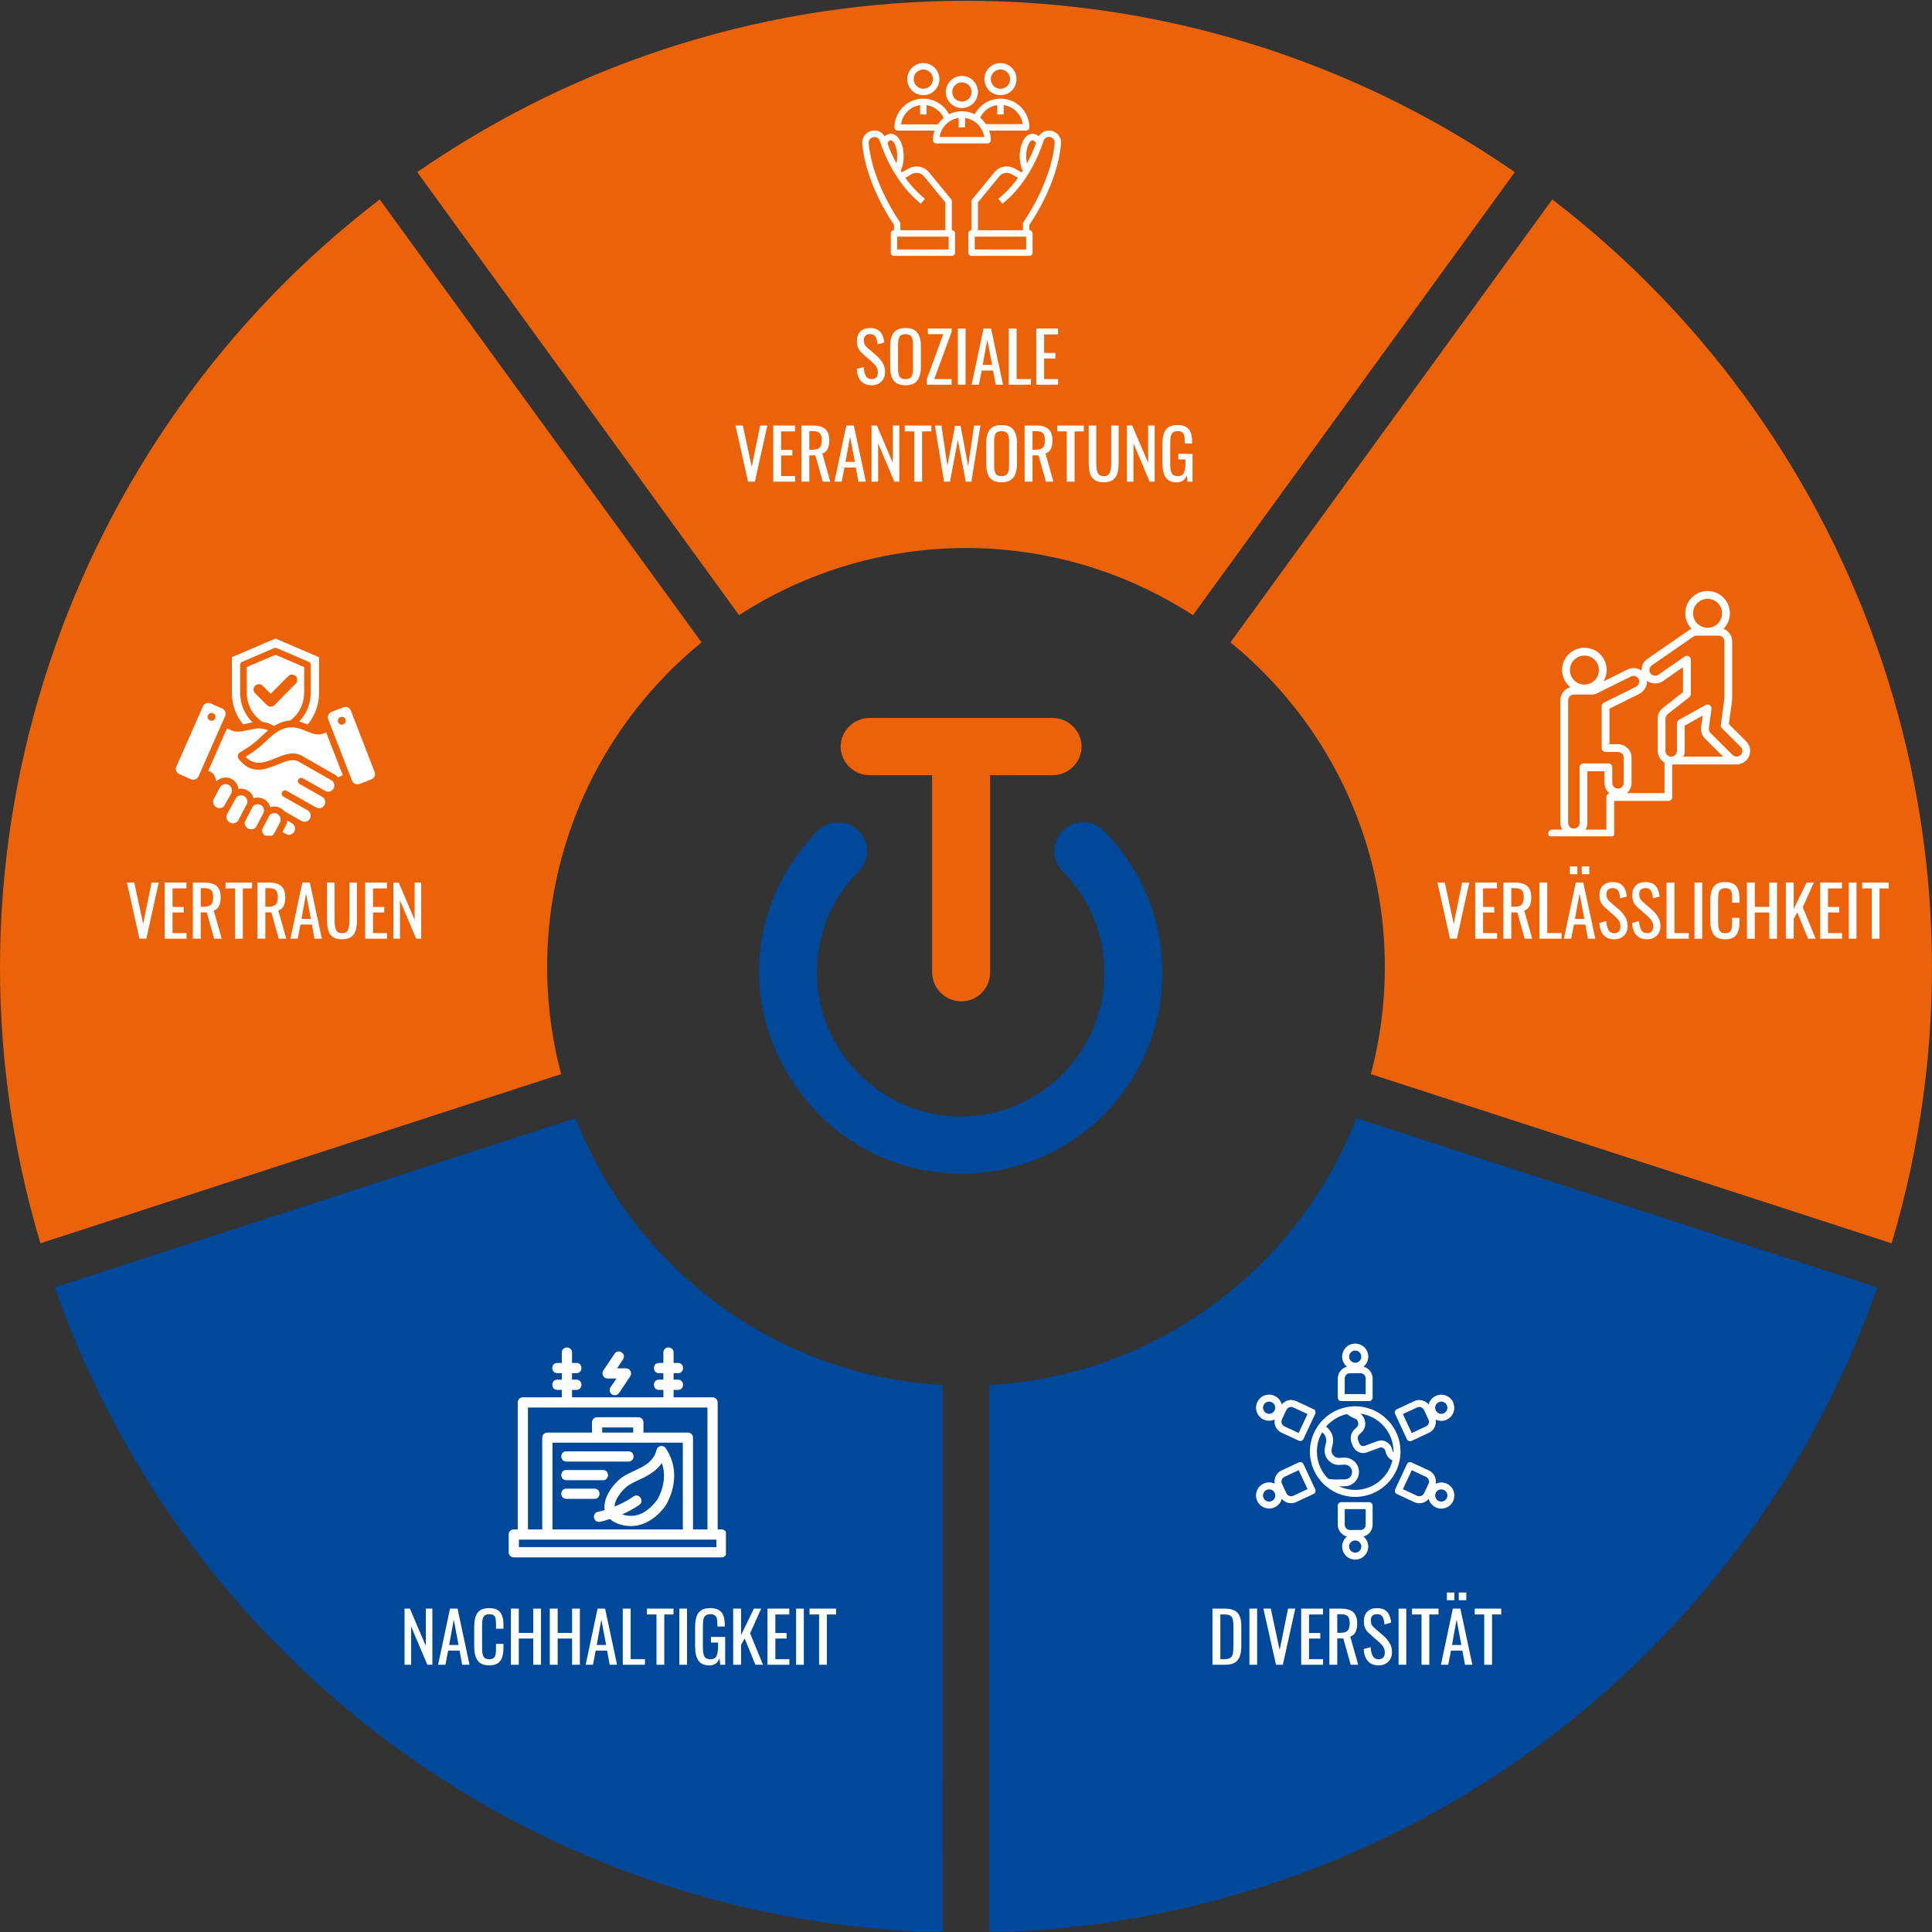
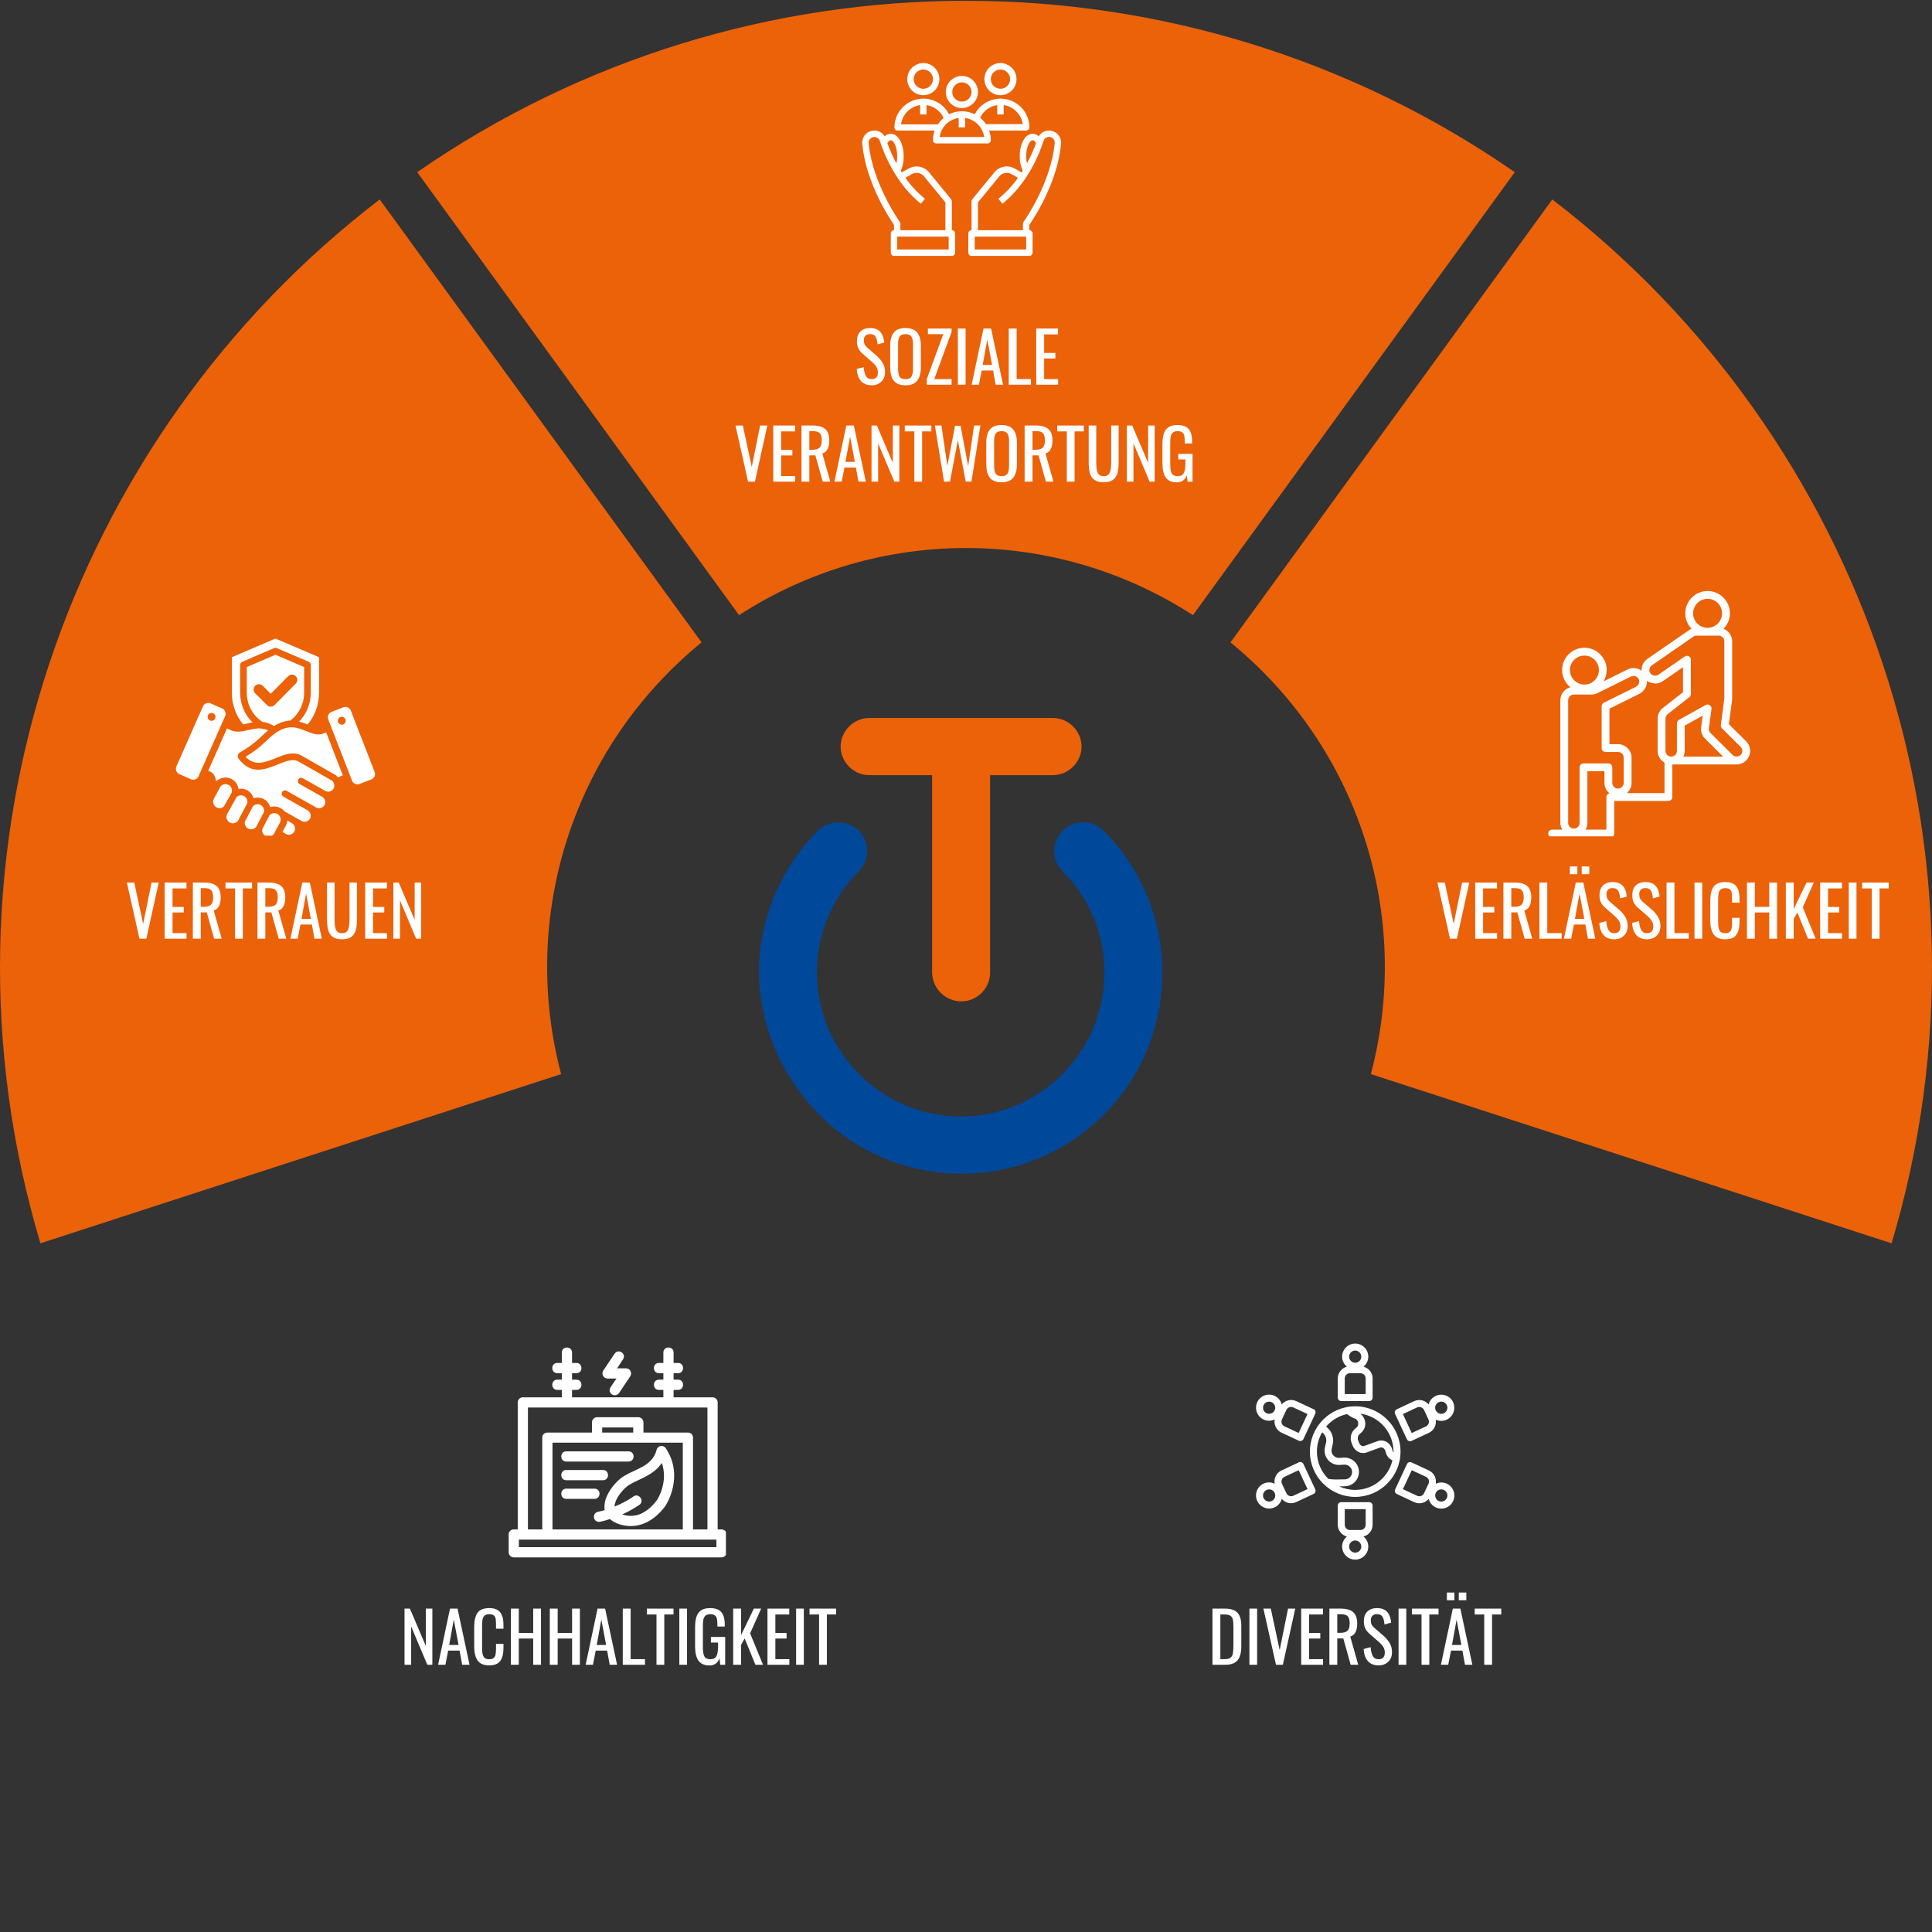
<svg xmlns="http://www.w3.org/2000/svg" id="Ebene_3" version="1.1" viewBox="0 0 700 700">
  <rect x="0" y="0" width="700" height="700" fill="#333333" stroke="none" />
  <defs>
    <clipPath id="clippath">
      <rect x="19.816" y="404.383" width="321.841" height="295.329" fill="none" />
    </clipPath>
    <clipPath id="clippath-1">
-       <rect x="357.569" y="404.383" width="323.101" height="295.329" fill="none" />
-     </clipPath>
+       </clipPath>
    <clipPath id="clippath-2">
      <rect x="445.457" y="71.8" width="254.543" height="379.108" fill="none" />
    </clipPath>
    <clipPath id="clippath-3">
      <rect x="184.3" y="487.594" width="78.716" height="77.038" fill="none" />
    </clipPath>
    <clipPath id="clippath-4">
      <rect x="355.261" y="22.8" width="13.605" height="13.172" fill="none" />
    </clipPath>
    <clipPath id="clippath-5">
      <rect x="328.051" y="22.8" width="13.605" height="13.172" fill="none" />
    </clipPath>
    <clipPath id="clippath-6">
      <rect x="312.297" y="45.69" width="35.19" height="47.079" fill="none" />
    </clipPath>
    <clipPath id="clippath-7">
      <rect x="349.43" y="45.69" width="35.752" height="47.079" fill="none" />
    </clipPath>
    <clipPath id="clippath-8">
      <rect x="483.539" y="486.781" width="15.549" height="21.486" fill="none" />
    </clipPath>
    <clipPath id="clippath-9">
      <rect x="483.539" y="543.252" width="15.549" height="22.245" fill="none" />
    </clipPath>
    <clipPath id="clippath-10">
      <rect x="454.4" y="529.647" width="23.308" height="17.492" fill="none" />
    </clipPath>
    <clipPath id="clippath-11">
      <rect x="504.919" y="504.38" width="22.367" height="19.436" fill="none" />
    </clipPath>
    <clipPath id="clippath-12">
      <rect x="454.4" y="504.38" width="23.308" height="19.436" fill="none" />
    </clipPath>
    <clipPath id="clippath-13">
      <rect x="504.919" y="529.647" width="22.367" height="17.492" fill="none" />
    </clipPath>
    <clipPath id="clippath-14">
      <rect x="63.721" y="231.342" width="72.574" height="71.427" fill="none" />
    </clipPath>
    <clipPath id="clippath-15">
      <rect x="143.409" y="572.406" width="161.319" height="38.872" fill="none" />
    </clipPath>
    <clipPath id="clippath-16">
      <rect x="293.066" y="582.124" width="10.492" height="21.38" fill="none" />
    </clipPath>
    <clipPath id="clippath-17">
      <rect x="436.893" y="572.406" width="108.842" height="38.872" fill="none" />
    </clipPath>
    <clipPath id="clippath-18">
      <rect x="534.073" y="582.124" width="10.652" height="21.38" fill="none" />
    </clipPath>
    <clipPath id="clippath-19">
      <rect x="263.912" y="107.885" width="171.037" height="75.8" fill="none" />
    </clipPath>
    <clipPath id="clippath-20">
      <rect x="44.285" y="308.076" width="110.785" height="40.816" fill="none" />
    </clipPath>
    <clipPath id="clippath-21">
      <rect x="45.143" y="319.738" width="12.747" height="21.38" fill="none" />
    </clipPath>
    <clipPath id="clippath-22">
      <rect x="518.524" y="308.076" width="167.15" height="40.816" fill="none" />
    </clipPath>
    <clipPath id="clippath-23">
      <rect x="674.012" y="319.738" width="11.115" height="21.38" fill="none" />
    </clipPath>
    <clipPath id="clippath-24">
      <rect x="560.964" y="214.093" width="74.176" height="88.92" fill="none" />
    </clipPath>
  </defs>
  <path d="M14.645,450.468l188.666-61.299c-15.108-56.987,4.032-118.172,50.875-156.422l-116.609-160.484C24.667,158.685-27.795,308.334,14.645,450.468" fill="#eb6209" />
  <g clip-path="url(#clippath)">
-     <path d="M208.535,405.143l-188.704,61.307c48.301,137.601,175.919,230.317,321.765,233.748l.008-198.369c-60.715-3.333-112-42.516-133.068-96.687" fill="#00489a" />
-   </g>
+     </g>
  <g clip-path="url(#clippath-1)">
    <path d="M491.465,405.135c-21.068,54.17-72.346,93.354-133.061,96.687v198.376c145.838-3.432,273.456-96.147,321.765-233.741-170.855-55.522-114.635-37.247-188.704-61.322" fill="#00489a" />
  </g>
  <g clip-path="url(#clippath-2)">
    <path d="M562.422,72.27l-116.601,160.484c46.836,38.249,65.969,99.427,50.868,156.414l188.666,61.307c42.448-142.194-10.075-291.813-122.933-378.205" fill="#eb6209" />
  </g>
  <path d="M432.223,222.884l116.616-160.506c-119.493-82.763-278.094-82.808-397.679-.008l116.616,160.506c50.063-32.411,114.338-32.441,164.447.008" fill="#eb6209" />
  <g clip-path="url(#clippath-3)">
    <path d="M228.548,552.925c-2.543,0-5.694-.828-7.539-2.543-.418.137-3.151,1.017-3.986,1.017-2.217,0-2.543-3.242-.319-3.659.919-.182,1.754-.41,2.407-.6-.144-.736-.144-1.435-.053-2.126.372-3.477,3.06-7.083,5.74-9.308,4.214-3.378,11.479-3.887,13.104-10.409.372-1.579,2.452-1.898,3.333-.562,6.803,10.28.091,20.552-.235,21.015-4.487,5.929-9.255,7.175-12.451,7.175ZM187.588,554.132v-46.009c0-1.017.828-1.853,1.853-1.853h14.114v-2.688h-1.617c-2.452,0-2.452-3.705,0-3.705h1.617v-2.354h-1.617c-2.452,0-2.452-3.705,0-3.705h1.617v-3.751c0-2.452,3.705-2.452,3.705,0v3.751h1.572c2.452,0,2.452,3.705,0,3.705h-1.572v2.354h1.572c2.452,0,2.452,3.705,0,3.705h-1.572v2.688h33.094v-2.688h-1.617c-2.407,0-2.407-3.705,0-3.705h1.617v-2.354h-1.617c-2.407,0-2.407-3.705,0-3.705h1.617v-3.751c0-2.452,3.705-2.452,3.705,0v3.751h1.617c2.407,0,2.407,3.705,0,3.705h-1.617v2.354h1.617c2.407,0,2.407,3.705,0,3.705h-1.617v2.688h14.114c1.017,0,1.853.835,1.853,1.853v46.009h1.389c1.017,0,1.853.782,1.853,1.853v6.431c0,1.017-.835,1.853-1.853,1.853h-75.261c-1.017,0-1.853-.835-1.853-1.853v-6.431c0-1.071.835-1.853,1.853-1.853h1.435ZM256.32,554.132v-44.156h-65.035v44.156h5.186v-33.284c0-1.017.835-1.807,1.853-1.807h16.156v-3.697c0-1.017.835-1.853,1.853-1.853h14.949c1.017,0,1.853.835,1.853,1.853v3.697h16.111c1.017,0,1.845.79,1.845,1.807v33.284h5.231ZM188.005,560.562h71.556v-2.726h-71.556v2.726ZM200.176,554.132h47.216v-31.432h-47.216v31.432ZM218.184,519.041h11.244v-1.845h-11.244v1.845ZM222.717,505.526c-1.435,0-2.361-1.617-1.526-2.87l2.171-3.189h-3.234c-1.435,0-2.361-1.625-1.526-2.923l4.069-6.059c1.344-2.035,4.441,0,3.052,2.035l-2.126,3.242h3.196c1.48,0,2.361,1.617,1.572,2.87l-4.077,6.112c-.364.509-.972.782-1.572.782ZM227.72,529.548h-22.549c-2.407,0-2.407-3.697,0-3.697h22.549c2.452,0,2.452,3.697,0,3.697ZM218.458,536.313h-13.286c-2.407,0-2.407-3.705,0-3.705h13.286c2.452,0,2.452,3.705,0,3.705ZM215.406,543.07h-10.234c-2.407,0-2.407-3.705,0-3.705h10.234c2.407,0,2.407,3.705,0,3.705ZM222.671,545.841c1.663-.645,4.305-1.845,6.848-3.652,1.944-1.389,4.123,1.617,2.133,3.052-2.224,1.526-4.449,2.688-6.248,3.47,1.063.327,2.08.516,3.143.516,3.424,0,6.575-1.898,9.445-5.649.418-.607,4.168-6.712,1.807-13.514-3.378,5.041-9.672,6.104-12.641,8.511-2.308,1.898-4.487,5.003-4.487,7.266Z" fill="#fff" fill-rule="evenodd" />
  </g>
  <path d="M348.512,39.153c.774,0,1.511-.152,2.224-.448s1.344-.714,1.891-1.26.972-1.177,1.26-1.891c.296-.714.448-1.45.448-2.224s-.152-1.518-.448-2.232c-.288-.714-.714-1.336-1.26-1.883s-1.177-.972-1.891-1.268-1.45-.44-2.224-.44-1.518.144-2.232.44c-.706.296-1.336.721-1.883,1.268s-.972,1.169-1.268,1.883-.44,1.458-.44,2.232.144,1.511.44,2.224.721,1.344,1.268,1.891,1.177.964,1.883,1.26c.714.296,1.458.448,2.232.448ZM348.512,29.838c.463,0,.911.084,1.336.266.425.175.805.425,1.131.759.327.327.585.699.759,1.131.175.425.266.873.266,1.336s-.091.911-.266,1.336-.433.805-.759,1.131-.706.585-1.131.759-.873.266-1.336.266-.911-.091-1.336-.266c-.433-.175-.805-.433-1.131-.759-.334-.327-.585-.706-.759-1.131-.182-.425-.266-.873-.266-1.336s.084-.911.266-1.336c.175-.433.425-.805.759-1.131.327-.334.699-.585,1.131-.759.425-.182.873-.266,1.336-.266Z" fill="#fff" />
  <g clip-path="url(#clippath-4)">
    <path d="M362.489,34.492c.767,0,1.511-.144,2.224-.44s1.344-.714,1.891-1.26.964-1.177,1.26-1.891.44-1.458.44-2.232c0-.767-.144-1.511-.44-2.224s-.714-1.344-1.26-1.891-1.177-.964-1.891-1.26-1.458-.448-2.224-.448c-.774,0-1.518.152-2.232.448s-1.344.714-1.891,1.26-.964,1.177-1.26,1.891-.44,1.458-.44,2.224c0,.774.144,1.518.44,2.232s.714,1.344,1.26,1.891,1.177.964,1.891,1.26,1.458.44,2.232.44ZM362.489,25.176c.463,0,.903.091,1.336.266.425.182.805.433,1.131.759s.577.706.759,1.131c.175.433.266.873.266,1.336s-.091.911-.266,1.336c-.182.433-.433.812-.759,1.139s-.706.577-1.131.752c-.433.182-.873.273-1.336.273s-.911-.091-1.344-.273c-.425-.175-.805-.425-1.131-.752s-.577-.706-.759-1.139c-.175-.425-.266-.873-.266-1.336s.091-.903.266-1.336c.182-.425.433-.805.759-1.131s.706-.577,1.131-.759c.433-.175.881-.266,1.344-.266Z" fill="#fff" />
  </g>
  <path d="M325.219,47.3h13.431c-.41,1.131-.615,2.293-.615,3.5,0,.319.106.592.334.82s.509.342.828.342h18.631c.319,0,.6-.114.82-.342.228-.228.342-.501.342-.82,0-1.207-.205-2.369-.615-3.5h13.431c.319,0,.592-.114.82-.334.228-.228.342-.509.342-.828-.008-1.169-.205-2.308-.6-3.417-.387-1.101-.949-2.118-1.678-3.029-.729-.919-1.587-1.693-2.574-2.323s-2.058-1.078-3.196-1.351-2.293-.349-3.454-.235c-1.169.114-2.285.418-3.348.903-1.071.486-2.019,1.139-2.87,1.951-.85.805-1.541,1.731-2.08,2.771-1.465-.736-3.014-1.101-4.654-1.101s-3.196.364-4.662,1.101c-.531-1.04-1.222-1.966-2.073-2.771-.85-.812-1.807-1.465-2.87-1.951s-2.179-.79-3.348-.903c-1.162-.114-2.316-.038-3.454.235s-2.209.721-3.196,1.351-1.845,1.405-2.574,2.323c-.729.911-1.291,1.928-1.678,3.029-.395,1.109-.592,2.247-.6,3.417,0,.319.114.6.342.828.228.22.501.334.82.334ZM361.32,38.083v3.401h2.331v-3.401c.873.121,1.701.38,2.483.774.79.395,1.496.903,2.118,1.526.623.615,1.124,1.321,1.518,2.111.395.782.66,1.609.782,2.483h-13.332c-.577-.888-1.276-1.663-2.095-2.331.585-1.23,1.427-2.255,2.528-3.06,1.093-.812,2.316-1.313,3.667-1.503ZM347.35,42.737v3.401h2.323v-3.401c.873.129,1.701.387,2.49.782.782.387,1.488.896,2.111,1.518s1.131,1.329,1.526,2.111c.395.79.653,1.617.782,2.483h-16.141c.129-.866.387-1.693.782-2.483.395-.782.903-1.488,1.526-2.111s1.329-1.131,2.111-1.518c.79-.395,1.617-.653,2.49-.782ZM333.373,38.083v3.401h2.331v-3.401c1.359.205,2.589.714,3.682,1.541,1.101.828,1.936,1.868,2.513,3.113-.82.668-1.518,1.45-2.095,2.331h-13.339c.121-.881.372-1.716.767-2.513.387-.797.896-1.511,1.518-2.141s1.329-1.139,2.118-1.541c.797-.402,1.625-.668,2.505-.79Z" fill="#fff" />
  <g clip-path="url(#clippath-5)">
    <path d="M334.535,34.492c.774,0,1.518-.144,2.232-.44s1.344-.714,1.891-1.26.964-1.177,1.26-1.891.44-1.458.44-2.232c0-.767-.144-1.511-.44-2.224s-.714-1.344-1.26-1.891-1.177-.964-1.891-1.26-1.458-.448-2.232-.448c-.767,0-1.511.152-2.224.448s-1.344.714-1.891,1.26-.964,1.177-1.26,1.891-.448,1.458-.448,2.224c0,.774.152,1.518.448,2.232s.714,1.344,1.26,1.891,1.177.964,1.891,1.26,1.458.44,2.224.44ZM334.535,25.176c.463,0,.911.091,1.336.266.433.182.812.433,1.139.759s.577.706.752,1.131c.182.433.273.873.273,1.336s-.091.911-.273,1.336c-.175.433-.425.812-.752,1.139s-.706.577-1.139.752c-.425.182-.873.273-1.336.273s-.903-.091-1.336-.273c-.425-.175-.805-.425-1.131-.752s-.577-.706-.759-1.139c-.175-.425-.266-.873-.266-1.336s.091-.903.266-1.336c.182-.425.433-.805.759-1.131s.706-.577,1.131-.759c.433-.175.873-.266,1.336-.266Z" fill="#fff" />
  </g>
  <g clip-path="url(#clippath-6)">
    <path d="M323.921,83.401c-.327,0-.6.114-.828.342s-.342.501-.342.828v6.985c0,.319.114.592.342.82s.501.342.828.342h20.954c.327,0,.6-.114.828-.342s.342-.501.342-.82v-6.985c0-.327-.114-.6-.342-.828s-.501-.342-.828-.342v-10.477c0-.281-.091-.524-.266-.736l-7.987-9.748c-.433-.531-.949-.972-1.541-1.321s-1.23-.592-1.906-.714c-.676-.129-1.351-.137-2.035-.023-.676.114-1.313.349-1.913.683l-2.505,1.374-.334-.569c.729-1.67,1.071-3.424,1.025-5.246,0-4.662-2.004-8.154-4.662-8.154-.858.015-1.594.327-2.209.919-.402-.645-.926-1.162-1.594-1.534-.66-.364-1.374-.554-2.133-.554-.623,0-1.222.121-1.792.372s-1.063.607-1.488,1.071c-.418.456-.721.987-.919,1.579s-.266,1.192-.205,1.815c1.306,14.114,9.946,27.096,11.479,29.314l.03,1.951ZM343.714,90.393h-18.631v-4.662h18.631v4.662ZM322.752,50.8c.941,0,2.331,2.27,2.331,5.823,0,.873-.091,1.746-.281,2.604-1.276-2.369-2.376-4.821-3.28-7.357.395-.668.835-1.071,1.23-1.071ZM314.742,51.961c-.038-.296-.008-.585.084-.866.084-.288.228-.539.425-.759s.433-.395.699-.516c.273-.121.554-.19.85-.19.456,0,.858.137,1.222.395.364.266.623.615.759,1.04,1.412,4.388,5.664,15.382,14.881,22.761l1.458-1.815c-2.71-2.202-5.079-4.737-7.091-7.592l2.331-1.336c.357-.205.736-.342,1.146-.41.41-.076.812-.068,1.222.008.402.068.782.213,1.139.425.357.205.668.471.926.79l7.736,9.445v10.06h-16.308v-2.323c0-.251-.076-.478-.22-.676-.084-.144-9.9-13.932-11.259-28.44Z" fill="#fff" />
  </g>
  <g clip-path="url(#clippath-7)">
    <path d="M369.474,56.623c-.03,1.83.334,3.576,1.078,5.246l-.395.623-2.498-1.435c-.6-.342-1.238-.569-1.921-.683-.676-.114-1.359-.106-2.035.023-.676.121-1.313.364-1.906.714-.592.357-1.101.797-1.534,1.329l-7.995,9.764c-.167.205-.258.448-.266.721v10.477c-.319,0-.592.114-.82.342s-.342.501-.342.828v6.985c0,.319.114.592.342.82s.501.342.82.342h20.962c.319,0,.592-.114.82-.342s.342-.501.342-.82v-6.985c0-.327-.114-.6-.342-.828s-.501-.342-.82-.342v-1.951c1.534-2.217,10.181-15.139,11.479-29.314.061-.615-.008-1.222-.205-1.815-.197-.585-.501-1.116-.919-1.572-.418-.463-.911-.82-1.48-1.071s-1.162-.372-1.784-.38c-.759,0-1.473.19-2.133.562-.668.372-1.192.881-1.594,1.526-.607-.6-1.344-.903-2.202-.919-2.65,0-4.654,3.492-4.654,8.154ZM371.805,90.393h-18.639v-4.662h18.639v4.662ZM378.091,51.066c.152-.516.463-.911.926-1.177.463-.273.957-.357,1.48-.251.524.114.949.387,1.26.82.311.44.433.926.372,1.458-1.351,14.531-11.176,28.342-11.274,28.486-.144.197-.22.425-.22.676v2.323h-16.3v-10.06l7.729-9.445c.266-.319.569-.585.926-.79.357-.213.736-.357,1.146-.425.402-.076.812-.084,1.215-.008.41.068.797.205,1.154.41l2.323,1.336c-2.012,2.855-4.381,5.383-7.091,7.592l1.45,1.815c9.255-7.38,13.507-18.373,14.903-22.761ZM374.128,50.8c.387,0,.843.402,1.238,1.071-.911,2.536-2.004,4.988-3.287,7.357-.19-.858-.281-1.731-.273-2.604,0-3.5,1.374-5.823,2.323-5.823Z" fill="#fff" />
  </g>
  <g clip-path="url(#clippath-8)">
    <path d="M484.701,499.43v6.947c0,.691.569,1.26,1.268,1.26h10.098c.699,0,1.26-.569,1.26-1.26v-6.947c0-2.042-1.412-3.758-3.303-4.252,1.048-.873,1.731-2.164,1.731-3.637,0-2.612-2.126-4.737-4.737-4.737s-4.737,2.126-4.737,4.737c0,1.465.683,2.764,1.731,3.637-1.891.493-3.31,2.209-3.31,4.252ZM491.017,489.332c1.215,0,2.209.995,2.209,2.209,0,1.207-.995,2.209-2.209,2.209s-2.209-1.002-2.209-2.209c0-1.215.995-2.209,2.209-2.209ZM487.229,499.43c0-1.048.843-1.891,1.891-1.891h3.788c1.048,0,1.898.843,1.898,1.891v5.679h-7.577v-5.679Z" fill="#fff" />
  </g>
  <g clip-path="url(#clippath-9)">
    <path d="M497.326,552.454v-6.939c0-.699-.562-1.26-1.26-1.26h-10.098c-.699,0-1.268.562-1.268,1.26v6.939c0,2.05,1.42,3.766,3.31,4.259-1.048.873-1.731,2.156-1.731,3.637,0,2.612,2.126,4.73,4.737,4.73s4.737-2.118,4.737-4.73c0-1.465-.683-2.764-1.731-3.637,1.891-.493,3.303-2.209,3.303-4.259ZM491.017,562.559c-1.215,0-2.209-1.002-2.209-2.209,0-1.215.995-2.209,2.209-2.209s2.209.995,2.209,2.209c0,1.207-.995,2.209-2.209,2.209ZM494.806,552.454c0,1.048-.85,1.898-1.898,1.898h-3.788c-1.048,0-1.891-.85-1.891-1.898v-5.679h7.577v5.679Z" fill="#fff" />
  </g>
  <g clip-path="url(#clippath-10)">
    <path d="M455.539,543.837c.531,1.146,1.48,2.019,2.68,2.445.524.19,1.071.296,1.609.296.683,0,1.367-.152,1.997-.448,1.154-.531,2.019-1.473,2.452-2.672.046-.144.076-.281.114-.418.843,1.025,2.095,1.602,3.394,1.602.623,0,1.26-.137,1.86-.418l6.286-2.938c.63-.288.903-1.048.607-1.678l-4.274-9.156c-.288-.63-1.048-.911-1.678-.607l-6.286,2.931c-1.853.873-2.817,2.877-2.46,4.798-1.238-.585-2.703-.66-4.032-.038-2.361,1.101-3.394,3.925-2.285,6.286l.015.015ZM465.386,535.075l5.155-2.399,3.204,6.863-5.147,2.399c-.949.44-2.088.03-2.513-.919l-1.609-3.432c-.44-.949-.023-2.073.926-2.513h-.015ZM458.895,539.836c1.116-.524,2.429-.038,2.946,1.071.251.531.273,1.139.076,1.693-.205.554-.607.995-1.146,1.245-.531.258-1.139.281-1.693.076-.554-.197-1.002-.607-1.253-1.146-.516-1.101-.038-2.422,1.071-2.938Z" fill="#fff" />
  </g>
  <g clip-path="url(#clippath-11)">
    <path d="M526.496,508.055c-.531-1.146-1.48-2.019-2.68-2.452-1.184-.425-2.475-.38-3.622.167-1.146.531-2.019,1.473-2.452,2.672-.046.144-.076.296-.114.433-1.245-1.518-3.394-2.073-5.261-1.2l-6.286,2.938c-.63.296-.911,1.055-.607,1.685l4.267,9.149c.213.456.668.736,1.146.736.182,0,.372-.038.531-.114l6.286-2.931c1.86-.858,2.817-2.855,2.467-4.783.63.304,1.321.456,2.019.456.691,0,1.351-.144,1.989-.448,2.361-1.093,3.401-3.925,2.285-6.286l.03-.023ZM516.649,516.816l-5.155,2.399-3.204-6.871,5.147-2.399c.949-.44,2.073-.023,2.513.926l1.602,3.432c.448.949.03,2.073-.919,2.513h.015ZM523.132,512.056c-1.109.516-2.422.038-2.938-1.071-.251-.531-.281-1.139-.076-1.693s.607-.995,1.146-1.253c.304-.137.623-.213.934-.213.258,0,.509.053.759.137.554.205.995.607,1.253,1.154.516,1.093.038,2.422-1.078,2.938Z" fill="#fff" />
  </g>
  <g clip-path="url(#clippath-12)">
    <path d="M475.954,510.591l-6.301-2.938c-1.853-.873-4.001-.319-5.261,1.2-.038-.144-.068-.296-.114-.433-.433-1.184-1.298-2.133-2.452-2.672-1.146-.531-2.437-.6-3.622-.167s-2.133,1.298-2.68,2.452c-1.093,2.361-.076,5.186,2.285,6.286.645.304,1.329.44,1.997.44.706,0,1.405-.167,2.035-.471-.342,1.921.607,3.918,2.46,4.791l6.286,2.923c.182.076.357.114.531.114.478,0,.934-.258,1.146-.729l4.274-9.156c.288-.63.023-1.389-.607-1.678l.023.038ZM461.841,510.97c-.516,1.101-1.83,1.594-2.946,1.071-1.109-.516-1.572-1.83-1.071-2.938.251-.531.699-.949,1.253-1.139.251-.084.501-.137.752-.137.319,0,.638.061.941.213.524.258.941.699,1.131,1.253.205.554.175,1.146-.076,1.693l.015-.015ZM470.541,519.2l-5.155-2.399c-.949-.44-1.359-1.564-.919-2.513l1.602-3.432c.319-.683,1.01-1.101,1.716-1.101.266,0,.547.068.797.182l5.147,2.399-3.204,6.863h.015Z" fill="#fff" />
  </g>
  <g clip-path="url(#clippath-13)">
    <path d="M526.496,543.844c1.093-2.361.076-5.186-2.285-6.286-1.329-.615-2.794-.539-4.016.038.349-1.928-.607-3.94-2.46-4.798l-6.286-2.931c-.638-.288-1.389-.023-1.685.607l-4.267,9.156c-.288.63-.023,1.389.607,1.678l6.301,2.946c.607.273,1.238.41,1.853.41,1.306,0,2.551-.577,3.401-1.602.038.144.061.281.114.418.425,1.184,1.298,2.133,2.445,2.68.63.304,1.313.44,1.997.44.547,0,1.101-.099,1.617-.288,1.184-.433,2.133-1.306,2.672-2.452l-.008-.015ZM517.567,537.596l-1.602,3.432c-.44.949-1.564,1.351-2.513.926l-5.155-2.399,3.212-6.871,5.147,2.399c.949.44,1.367,1.564.926,2.513h-.015ZM522.958,543.92c-.554.205-1.162.182-1.693-.076-.531-.251-.941-.691-1.131-1.245-.205-.554-.182-1.154.076-1.693.372-.812,1.169-1.276,2.004-1.276.319,0,.63.061.934.205,1.109.516,1.579,1.83,1.071,2.938-.251.531-.691.949-1.245,1.139l-.015.008Z" fill="#fff" />
  </g>
  <path d="M474.603,525.942c0,9.057,7.364,16.414,16.414,16.414s16.414-7.357,16.414-16.414c0-9.05-7.364-16.414-16.414-16.414s-16.414,7.364-16.414,16.414ZM494.578,514.948c-.213-1.139-.835-2.111-1.708-2.756,6.78.911,12.018,6.734,12.018,13.749,0,.114-.008.228-.008.334-.175-.243-.327-.524-.38-.85-.205-1.025-.744-1.928-1.526-2.589-1.101-.896-2.543-1.162-3.849-.691l-4.76,1.731c-.736.273-1.594-.19-1.921-1.048l-.364-.964c-.296-.767-.114-1.655.425-2.149l.736-.668c1.131-1.01,1.64-2.551,1.336-4.115v.015ZM488.11,512.375c.888.714,1.845,1.276,2.855,1.625.585.213,1.002.736,1.124,1.412.129.683-.061,1.344-.539,1.761l-.744.668c-1.329,1.184-1.784,3.166-1.116,4.92l.372.964c.828,2.156,3.09,3.265,5.132,2.513l4.753-1.731c.638-.228,1.162.076,1.397.273.327.281.569.683.66,1.116.273,1.465,1.238,2.665,2.498,3.219-1.442,6.119-6.947,10.705-13.507,10.705-2.073,0-4.032-.471-5.785-1.276l2.019-.038c.911,0,1.807-.251,2.627-.736,1.678-1.017,2.635-2.862,2.513-4.829-.213-2.832-2.589-4.942-5.482-4.813l-1.64.099c-.835.038-1.64-.288-2.187-.941-.554-.66-.759-1.518-.569-2.361l.357-1.541c.569-2.316-.266-4.776-2.111-6.286l-.266-.228c1.944-2.263,4.601-3.895,7.615-4.532l.023.038ZM480.411,522.829l-.357,1.564c-.372,1.617.03,3.28,1.101,4.54,1.063,1.268,2.604,1.936,4.267,1.837l1.632-.106c1.465-.061,2.71,1.025,2.824,2.475.068,1.01-.425,1.974-1.283,2.49-.418.235-.873.364-1.351.364l-3.105.053c-.987.023-1.944-.068-2.855-.22-2.551-2.521-4.145-6.021-4.145-9.885,0-2.551.706-4.935,1.906-6.977l.144.114c1.093.896,1.587,2.361,1.245,3.758l-.023-.008Z" fill="#fff" />
  <g clip-path="url(#clippath-14)">
    <path d="M104.096,297.296c-.046.638-.228,1.276-.547,1.868l-1.215,2.27c.448.258.896.524,1.336.767,1.055.577,2.399.137,2.969-.903.592-1.078.19-2.437-.881-3.037-.554-.304-1.109-.653-1.663-.964ZM88.98,274.2c3.318,3.553,7.144,2.004,10.789.531,3.325-1.351,6.514-2.642,9.559-.911l11.844,6.75c.418.243.79.539,1.101.873.061.061.121.129.175.197l1.761-.736-6.036-15.572c-2.688,1.435-4.639.607-7.288-.471-2.885-1.177-6.264-2.559-10.864.592-2.513,1.723-4.532,4.168-7.076,6.074-1.253.941-2.581,1.83-3.963,2.672ZM89.542,286.31c-.964-.516-2.073-.676-3.136-.463-.19-1.518-1.101-2.862-2.46-3.591-1.853-.987-4.145-.63-5.611.866-.288-1.503-.699-2.976-2.399-3.637-.106-.038-.273-.106-.493-.205l6.795-15.374.782.357c2.376,1.321,4.586.805,6.977.243,2.156-.501,4.502-1.055,7.152.114-1.936,1.617-3.614,3.47-5.641,4.988-1.389,1.048-2.908,2.042-4.548,2.999-.835.486-1.055,1.617-.463,2.376,4.555,5.861,9.498,3.864,14.175,1.974,2.771-1.124,5.444-2.202,7.471-1.048l11.844,6.75c1.055.6,1.48,1.936.888,3.022-.607,1.055-1.898,1.488-2.991.896-2.71-1.549-5.444-3.052-8.162-4.601-.569-.334-1.306-.129-1.64.44-.327.577-.129,1.313.448,1.64,2.71,1.556,5.436,3.082,8.162,4.609,1.063.6,1.473,1.944.881,3.022-.569,1.04-1.959,1.48-3.006.881l-10.728-6.036c-.577-.327-1.306-.121-1.632.463-.327.577-.121,1.306.463,1.632,2.915,1.64,5.823,3.31,8.746,4.95,1.071.6,1.473,1.951.873,3.037-.592,1.063-1.944,1.45-3.014.858l-6.233-3.523c-.395-.486-.873-.881-1.427-1.177-1.146-.615-2.483-.729-3.713-.319-.342-1.253-1.177-2.3-2.323-2.915-1.146-.607-2.483-.721-3.713-.311-.342-1.253-1.177-2.3-2.323-2.915ZM95.016,300.423c-.175.979.311,1.982,1.192,2.452,1.124.607,2.543.175,3.143-.949l2.08-3.895c.607-1.131.167-2.551-.949-3.143-.934-.501-2.118-.296-2.824.493l-2.642,5.041ZM95.601,294.281c.258-1.025-.213-2.126-1.154-2.627-.934-.493-2.118-.288-2.824.501l-2.946,5.649c-.144.972.334,1.936,1.2,2.399,1.017.547,2.308.251,2.984-.691l2.741-5.231ZM89.565,291.055c.258-1.025-.22-2.126-1.154-2.627-.873-.463-1.951-.319-2.672.342l-3.417,6.119c-.607,1.124-.175,2.543.949,3.143,1.139.607,2.543.167,3.151-.972l3.143-6.005ZM83.833,287.388c.501-1.109.053-2.445-1.017-3.014-1.124-.6-2.543-.175-3.143.949l-2.179,4.069c-.6,1.124-.167,2.536.957,3.143.866.463,1.936.319,2.657-.334l2.726-4.813ZM99.799,231.35l15.807,6.772v12.778c0,4.487-1.541,8.488-4.145,11.608-.972-.395-1.989-.79-3.075-1.071.258-.273.516-.554.759-.85,2.171-2.604,3.454-5.929,3.454-9.688v-10.007c0-.524-.342-.972-.812-1.139l-11.517-4.935c-.311-.129-.653-.121-.941,0l-11.593,4.973c-.456.19-.729.638-.729,1.101v10.007c0,3.758,1.276,7.083,3.447,9.688.334.402.683.774,1.055,1.139-.706.121-1.389.281-2.05.44-.463.106-.911.213-1.359.304-2.574-3.12-4.1-7.106-4.1-11.57v-12.778l15.799-6.772ZM99.799,237.234l-10.394,4.449v9.217c0,3.181,1.078,5.983,2.893,8.162.797.957,1.739,1.799,2.801,2.498,1.313.152,2.718.585,4.229,1.48,2.179-1.359,4.115-1.898,5.861-1.966.782-.592,1.496-1.268,2.111-2.012,1.822-2.179,2.893-4.981,2.893-8.162v-9.217l-10.394-4.449ZM107.148,247.696c-2.559,2.589-5.109,5.193-7.691,7.774-.752.752-1.974.752-2.726,0l-4.274-4.274c-.759-.752-.759-1.974,0-2.733.752-.752,1.974-.752,2.726,0l2.908,2.908,6.324-6.385c.752-.759,1.974-.759,2.726-.015.759.752.759,1.974.008,2.726ZM135.733,279.689l-8.617-22.222c-.418-1.078-1.632-1.617-2.71-1.2l-4.274,1.663c-1.078.418-1.617,1.632-1.2,2.71l8.617,22.222c.418,1.071,1.632,1.609,2.71,1.192l4.274-1.655c1.078-.418,1.617-1.64,1.2-2.71ZM123.836,262.561c-.79,0-1.427-.638-1.427-1.427s.638-1.427,1.427-1.427c.782,0,1.42.638,1.42,1.427s-.638,1.427-1.42,1.427ZM80.5,256.7l-4.199-1.853c-1.055-.463-2.293.015-2.764,1.071l-9.634,21.797c-.463,1.055.015,2.3,1.071,2.764l4.199,1.86c1.055.463,2.293-.015,2.764-1.071l9.634-21.805c.463-1.048-.015-2.293-1.071-2.764ZM76.582,261.157c-.782-.038-1.389-.699-1.351-1.488.03-.79.699-1.397,1.488-1.359.782.038,1.397.706,1.359,1.488-.038.79-.706,1.397-1.496,1.359Z" fill="#fff" fill-rule="evenodd" />
  </g>
  <g clip-path="url(#clippath-15)">
    <g>
      <path d="M146.569,582.831h1.944l5.77,13.514v-13.514h2.369v20.347h-1.822l-5.861-13.879v13.879h-2.399v-20.347Z" fill="#fff" />
      <path d="M163.046,582.831h2.733l4.343,20.347h-2.672l-.941-5.132h-4.13l-1.002,5.132h-2.642l4.312-20.347ZM166.144,596.011l-1.731-9.171-1.67,9.171h3.401Z" fill="#fff" />
      <path d="M177.283,603.391c-2.004,0-3.424-.592-4.252-1.792-.812-1.192-1.215-2.84-1.215-4.95v-7.197c0-2.224.395-3.918,1.184-5.072.805-1.154,2.232-1.731,4.282-1.731,1.822,0,3.128.501,3.918,1.488.805.995,1.215,2.452,1.215,4.373v1.609h-2.703v-1.427c0-.926-.046-1.647-.121-2.156-.084-.501-.296-.911-.638-1.215-.349-.304-.896-.456-1.64-.456-.774,0-1.351.167-1.731.486-.364.327-.607.782-.729,1.367-.121.569-.182,1.336-.182,2.308v8.078c0,1.032.076,1.845.243,2.429.182.592.456,1.017.82,1.276.38.243.911.364,1.579.364.706,0,1.23-.159,1.579-.486.364-.319.585-.759.668-1.306.099-.547.152-1.291.152-2.247v-1.518h2.703v1.518c0,2.027-.387,3.576-1.154,4.646-.774,1.078-2.095,1.609-3.978,1.609Z" fill="#fff" />
      <path d="M185.113,582.831h2.855v8.807h5.223v-8.807h2.824v20.347h-2.824v-9.505h-5.223v9.505h-2.855v-20.347Z" fill="#fff" />
      <path d="M199.201,582.831h2.855v8.807h5.223v-8.807h2.824v20.347h-2.824v-9.505h-5.223v9.505h-2.855v-20.347Z" fill="#fff" />
      <path d="M216.507,582.831h2.733l4.343,20.347h-2.672l-.941-5.132h-4.13l-1.002,5.132h-2.642l4.312-20.347ZM219.605,596.011l-1.731-9.171-1.67,9.171h3.401Z" fill="#fff" />
      <path d="M225.642,582.831h2.855v18.312h5.193v2.035h-8.048v-20.347Z" fill="#fff" />
      <path d="M237.858,584.957h-3.462v-2.126h9.627v2.126h-3.341v18.221h-2.824v-18.221Z" fill="#fff" />
      <path d="M246.134,582.831h2.794v20.347h-2.794v-20.347Z" fill="#fff" />
      <path d="M257.068,603.421c-1.845,0-3.181-.577-4.009-1.731-.812-1.169-1.215-2.9-1.215-5.193v-6.803c0-1.579.159-2.87.486-3.887.319-1.01.881-1.792,1.67-2.338.805-.547,1.898-.82,3.28-.82,1.883,0,3.234.486,4.069,1.458.828.957,1.245,2.452,1.245,4.495v.729h-2.672v-.607c0-.972-.061-1.716-.182-2.247-.121-.524-.38-.919-.759-1.184-.364-.281-.911-.425-1.64-.425-.79,0-1.382.182-1.761.547-.387.364-.638.85-.759,1.458-.106.592-.152,1.389-.152,2.399v7.532c0,1.564.182,2.688.547,3.371.38.668,1.109,1.002,2.187,1.002,1.048,0,1.769-.364,2.156-1.093.402-.744.607-1.928.607-3.553v-1.397h-2.581v-2.035h5.163v10.082h-1.792l-.273-2.338c-.653,1.723-1.853,2.581-3.614,2.581Z" fill="#fff" />
      <path d="M265.644,582.831h2.855v9.597l4.646-9.597h2.642l-4.009,8.959,4.677,11.388h-2.764l-3.887-9.536-1.306,2.338v7.197h-2.855v-20.347Z" fill="#fff" />
      <path d="M278.074,582.831h7.896v2.126h-5.041v6.712h4.069v2.004h-4.069v7.471h5.072v2.035h-7.926v-20.347Z" fill="#fff" />
      <path d="M288.445,582.831h2.794v20.347h-2.794v-20.347Z" fill="#fff" />
      <g clip-path="url(#clippath-16)">
        <path d="M296.768,584.957h-3.462v-2.126h9.627v2.126h-3.341v18.221h-2.824v-18.221Z" fill="#fff" />
      </g>
    </g>
  </g>
  <g clip-path="url(#clippath-17)">
    <g>
      <path d="M439.299,582.831h4.434c2.187,0,3.735.509,4.646,1.518.911.995,1.367,2.551,1.367,4.677v7.501c0,2.247-.448,3.918-1.336,5.011-.896,1.093-2.384,1.64-4.464,1.64h-4.646v-20.347ZM443.733,601.144c.987,0,1.708-.19,2.156-.577.44-.38.714-.896.82-1.549.121-.668.182-1.678.182-3.037v-6.59c0-1.154-.076-2.035-.213-2.642-.144-.607-.448-1.048-.911-1.336-.448-.304-1.146-.456-2.095-.456h-1.518v16.187h1.579Z" fill="#fff" />
      <path d="M452.685,582.831h2.794v20.347h-2.794v-20.347Z" fill="#fff" />
      <path d="M457.758,582.831h2.672l3.219,15.002,3.037-15.002h2.612l-4.495,20.347h-2.49l-4.555-20.347Z" fill="#fff" />
      <path d="M471.441,582.831h7.896v2.126h-5.041v6.712h4.069v2.004h-4.069v7.471h5.072v2.035h-7.926v-20.347Z" fill="#fff" />
      <path d="M481.661,582.831h4.1c2.065,0,3.568.425,4.525,1.276.972.85,1.458,2.232,1.458,4.13,0,2.612-.843,4.191-2.521,4.737l2.885,10.204h-2.733l-2.672-9.536h-2.187v9.536h-2.855v-20.347ZM485.579,591.608c1.215,0,2.08-.243,2.612-.729.547-.486.82-1.367.82-2.642,0-.828-.106-1.488-.304-1.974-.182-.486-.509-.835-.972-1.063-.471-.22-1.124-.334-1.974-.334h-1.245v6.742h1.063Z" fill="#fff" />
      <path d="M499.492,603.391c-1.701,0-3.006-.524-3.918-1.579-.896-1.048-1.389-2.498-1.488-4.343l2.521-.668c.076,1.298.334,2.354.759,3.158.425.812,1.131,1.215,2.126,1.215.729,0,1.283-.197,1.67-.607.38-.425.577-1.017.577-1.792,0-.828-.182-1.518-.547-2.065-.349-.562-.903-1.184-1.67-1.853l-3.432-3.006c-.668-.607-1.169-1.253-1.488-1.944-.304-.683-.456-1.534-.456-2.551,0-1.496.425-2.65,1.276-3.462.85-.828,2.012-1.245,3.492-1.245,1.594,0,2.801.44,3.614,1.306.828.85,1.336,2.171,1.518,3.948l-2.429.668c-.084-1.192-.319-2.111-.699-2.764-.364-.645-1.032-.972-2.004-.972-.729,0-1.291.197-1.67.577-.387.387-.577.941-.577,1.67,0,.607.099,1.116.304,1.518.197.41.547.82,1.032,1.245l3.462,3.006c.866.79,1.564,1.655,2.095,2.581.524.911.79,1.959.79,3.128,0,1.48-.456,2.657-1.367,3.523-.896.873-2.058,1.306-3.492,1.306Z" fill="#fff" />
      <path d="M506.723,582.831h2.794v20.347h-2.794v-20.347Z" fill="#fff" />
      <path d="M515.046,584.957h-3.462v-2.126h9.627v2.126h-3.341v18.221h-2.824v-18.221Z" fill="#fff" />
      <path d="M526.388,582.831h2.733l4.343,20.347h-2.672l-.941-5.132h-4.13l-1.002,5.132h-2.642l4.312-20.347ZM529.486,596.011l-1.731-9.171-1.67,9.171h3.401ZM524.232,577h2.733v2.794h-2.733v-2.794ZM528.545,577h2.733v2.794h-2.733v-2.794Z" fill="#fff" />
      <g clip-path="url(#clippath-18)">
        <path d="M537.771,584.957h-3.462v-2.126h9.627v2.126h-3.341v18.221h-2.824v-18.221Z" fill="#fff" />
      </g>
    </g>
  </g>
  <g clip-path="url(#clippath-19)">
    <g>
      <path d="M315.82,139.594c-1.701,0-3.006-.524-3.918-1.579-.896-1.048-1.389-2.498-1.488-4.343l2.521-.668c.076,1.298.334,2.354.759,3.158.425.812,1.131,1.215,2.126,1.215.729,0,1.283-.197,1.67-.607.38-.425.577-1.017.577-1.792,0-.828-.182-1.518-.547-2.065-.349-.562-.903-1.184-1.67-1.853l-3.432-3.006c-.668-.607-1.169-1.253-1.488-1.944-.304-.683-.456-1.534-.456-2.551,0-1.496.425-2.65,1.276-3.462.85-.828,2.012-1.245,3.492-1.245,1.594,0,2.801.44,3.614,1.306.828.85,1.336,2.171,1.518,3.948l-2.429.668c-.084-1.192-.319-2.111-.699-2.764-.364-.645-1.032-.972-2.004-.972-.729,0-1.291.197-1.67.577-.387.387-.577.941-.577,1.67,0,.607.099,1.116.304,1.518.197.41.547.82,1.032,1.245l3.462,3.006c.866.79,1.564,1.655,2.095,2.581.524.911.79,1.959.79,3.128,0,1.48-.456,2.657-1.367,3.523-.896.873-2.058,1.306-3.492,1.306Z" fill="#fff" />
      <path d="M328.093,139.594c-1.989,0-3.417-.554-4.282-1.67-.85-1.131-1.276-2.771-1.276-4.92v-7.714c0-2.103.433-3.705,1.306-4.798.866-1.093,2.285-1.64,4.252-1.64,1.982,0,3.401.562,4.252,1.67.866,1.093,1.306,2.688,1.306,4.768v7.744c0,2.111-.44,3.728-1.306,4.859-.873,1.139-2.293,1.701-4.252,1.701ZM328.093,137.377c1.048,0,1.761-.304,2.126-.911.38-.623.577-1.564.577-2.824v-8.928c0-1.23-.197-2.141-.577-2.733-.364-.607-1.078-.911-2.126-.911-1.078,0-1.792.304-2.156.911-.364.592-.547,1.503-.547,2.733v8.928c0,1.26.182,2.202.547,2.824.364.607,1.078.911,2.156.911Z" fill="#fff" />
      <path d="M335.796,137.347l5.983-16.278h-5.588v-2.035h8.594v1.245l-6.286,17.067h6.286v2.035h-8.989v-2.035Z" fill="#fff" />
      <path d="M347.057,119.035h2.794v20.347h-2.794v-20.347Z" fill="#fff" />
      <path d="M356.352,119.035h2.733l4.343,20.347h-2.672l-.941-5.132h-4.13l-1.002,5.132h-2.642l4.312-20.347ZM359.45,132.215l-1.731-9.171-1.67,9.171h3.401Z" fill="#fff" />
      <path d="M365.487,119.035h2.855v18.312h5.193v2.035h-8.048v-20.347Z" fill="#fff" />
      <path d="M375.456,119.035h7.896v2.126h-5.041v6.712h4.069v2.004h-4.069v7.471h5.072v2.035h-7.926v-20.347Z" fill="#fff" />
      <path d="M757.272,1966.367" fill="#fff" />
      <path d="M266.481,154.176h2.672l3.219,15.002,3.037-15.002h2.612l-4.495,20.347h-2.49l-4.555-20.347Z" fill="#fff" />
      <path d="M280.164,154.176h7.896v2.126h-5.041v6.712h4.069v2.004h-4.069v7.471h5.072v2.035h-7.926v-20.347Z" fill="#fff" />
      <path d="M290.384,154.176h4.1c2.065,0,3.568.425,4.525,1.276.972.85,1.458,2.232,1.458,4.13,0,2.612-.843,4.191-2.521,4.737l2.885,10.204h-2.733l-2.672-9.536h-2.187v9.536h-2.855v-20.347ZM294.301,162.953c1.215,0,2.08-.243,2.612-.729.547-.486.82-1.367.82-2.642,0-.828-.106-1.488-.304-1.974-.182-.486-.509-.835-.972-1.063-.471-.22-1.124-.334-1.974-.334h-1.245v6.742h1.063Z" fill="#fff" />
      <path d="M306.636,154.176h2.733l4.343,20.347h-2.672l-.941-5.132h-4.13l-1.002,5.132h-2.642l4.312-20.347ZM309.733,167.356l-1.731-9.171-1.67,9.171h3.401Z" fill="#fff" />
      <path d="M315.771,154.176h1.944l5.77,13.514v-13.514h2.369v20.347h-1.822l-5.861-13.879v13.879h-2.399v-20.347Z" fill="#fff" />
      <path d="M331.277,156.302h-3.462v-2.126h9.627v2.126h-3.341v18.221h-2.824v-18.221Z" fill="#fff" />
      <path d="M338.732,154.176h2.369l2.156,14.607,2.764-14.516h2.004l2.764,14.607,2.126-14.698h2.308l-3.249,20.347h-2.065l-2.855-15.063-2.855,15.063h-2.156l-3.31-20.347Z" fill="#fff" />
      <path d="M362.899,174.736c-1.989,0-3.417-.554-4.282-1.67-.85-1.131-1.276-2.771-1.276-4.92v-7.714c0-2.103.433-3.705,1.306-4.798.866-1.093,2.285-1.64,4.252-1.64,1.982,0,3.401.562,4.252,1.67.866,1.093,1.306,2.688,1.306,4.768v7.744c0,2.111-.44,3.728-1.306,4.859-.873,1.139-2.293,1.701-4.252,1.701ZM362.899,172.519c1.048,0,1.761-.304,2.126-.911.38-.623.577-1.564.577-2.824v-8.928c0-1.23-.197-2.141-.577-2.733-.364-.607-1.078-.911-2.126-.911-1.078,0-1.792.304-2.156.911-.364.592-.547,1.503-.547,2.733v8.928c0,1.26.182,2.202.547,2.824.364.607,1.078.911,2.156.911Z" fill="#fff" />
      <path d="M371.241,154.176h4.1c2.065,0,3.568.425,4.525,1.276.972.85,1.458,2.232,1.458,4.13,0,2.612-.843,4.191-2.521,4.737l2.885,10.204h-2.733l-2.672-9.536h-2.187v9.536h-2.855v-20.347ZM375.158,162.953c1.215,0,2.08-.243,2.612-.729.547-.486.82-1.367.82-2.642,0-.828-.106-1.488-.304-1.974-.182-.486-.509-.835-.972-1.063-.471-.22-1.124-.334-1.974-.334h-1.245v6.742h1.063Z" fill="#fff" />
      <path d="M386.52,156.302h-3.462v-2.126h9.627v2.126h-3.341v18.221h-2.824v-18.221Z" fill="#fff" />
      <path d="M399.898,174.736c-1.42,0-2.536-.281-3.341-.85-.79-.562-1.336-1.351-1.64-2.369-.304-1.032-.456-2.316-.456-3.857v-13.484h2.733v13.605c0,1.541.167,2.718.516,3.523.364.812,1.093,1.215,2.187,1.215s1.807-.402,2.156-1.215c.364-.805.547-1.982.547-3.523v-13.605h2.703v13.484c0,1.541-.152,2.824-.456,3.857-.304,1.017-.85,1.807-1.64,2.369-.79.569-1.898.85-3.31.85Z" fill="#fff" />
      <path d="M408.279,154.176h1.944l5.77,13.514v-13.514h2.369v20.347h-1.822l-5.861-13.879v13.879h-2.399v-20.347Z" fill="#fff" />
      <path d="M426.397,174.766c-1.845,0-3.181-.577-4.009-1.731-.812-1.169-1.215-2.9-1.215-5.193v-6.803c0-1.579.159-2.87.486-3.887.319-1.01.881-1.792,1.67-2.338.805-.547,1.898-.82,3.28-.82,1.883,0,3.234.486,4.069,1.458.828.957,1.245,2.452,1.245,4.495v.729h-2.672v-.607c0-.972-.061-1.716-.182-2.247-.121-.524-.38-.919-.759-1.184-.364-.281-.911-.425-1.64-.425-.79,0-1.382.182-1.761.547-.387.364-.638.85-.759,1.458-.106.592-.152,1.389-.152,2.399v7.532c0,1.564.182,2.688.547,3.371.38.668,1.109,1.002,2.187,1.002,1.048,0,1.769-.364,2.156-1.093.402-.744.607-1.928.607-3.553v-1.397h-2.581v-2.035h5.163v10.082h-1.792l-.273-2.338c-.653,1.723-1.853,2.581-3.614,2.581Z" fill="#fff" />
    </g>
  </g>
  <g clip-path="url(#clippath-20)">
    <g>
      <g clip-path="url(#clippath-21)">
        <path d="M45.977,319.765h2.672l3.219,15.002,3.037-15.002h2.612l-4.495,20.347h-2.49l-4.555-20.347Z" fill="#fff" />
      </g>
      <path d="M59.66,319.765h7.896v2.126h-5.041v6.712h4.069v2.004h-4.069v7.471h5.072v2.035h-7.926v-20.347Z" fill="#fff" />
      <path d="M69.88,319.765h4.1c2.065,0,3.568.425,4.525,1.276.972.85,1.458,2.232,1.458,4.13,0,2.612-.843,4.191-2.521,4.737l2.885,10.204h-2.733l-2.672-9.536h-2.187v9.536h-2.855v-20.347ZM73.797,328.542c1.215,0,2.08-.243,2.612-.729.547-.486.82-1.367.82-2.642,0-.828-.106-1.488-.304-1.974-.182-.486-.509-.835-.972-1.063-.471-.22-1.124-.334-1.974-.334h-1.245v6.742h1.063Z" fill="#fff" />
      <path d="M85.16,321.891h-3.462v-2.126h9.627v2.126h-3.341v18.221h-2.824v-18.221Z" fill="#fff" />
      <path d="M93.283,319.765h4.1c2.065,0,3.568.425,4.525,1.276.972.85,1.458,2.232,1.458,4.13,0,2.612-.843,4.191-2.521,4.737l2.885,10.204h-2.733l-2.672-9.536h-2.187v9.536h-2.855v-20.347ZM97.201,328.542c1.215,0,2.08-.243,2.612-.729.547-.486.82-1.367.82-2.642,0-.828-.106-1.488-.304-1.974-.182-.486-.509-.835-.972-1.063-.471-.22-1.124-.334-1.974-.334h-1.245v6.742h1.063Z" fill="#fff" />
      <path d="M109.535,319.765h2.733l4.343,20.347h-2.672l-.941-5.132h-4.13l-1.002,5.132h-2.642l4.312-20.347ZM112.632,332.945l-1.731-9.171-1.67,9.171h3.401Z" fill="#fff" />
      <path d="M123.924,340.325c-1.42,0-2.536-.281-3.341-.85-.79-.562-1.336-1.351-1.64-2.369-.304-1.032-.456-2.316-.456-3.857v-13.484h2.733v13.605c0,1.541.167,2.718.516,3.523.364.812,1.093,1.215,2.187,1.215s1.807-.402,2.156-1.215c.364-.805.547-1.982.547-3.523v-13.605h2.703v13.484c0,1.541-.152,2.824-.456,3.857-.304,1.017-.85,1.807-1.64,2.369-.79.569-1.898.85-3.31.85Z" fill="#fff" />
      <path d="M132.305,319.765h7.896v2.126h-5.041v6.712h4.069v2.004h-4.069v7.471h5.072v2.035h-7.926v-20.347Z" fill="#fff" />
      <path d="M142.525,319.765h1.944l5.77,13.514v-13.514h2.369v20.347h-1.822l-5.861-13.879v13.879h-2.399v-20.347Z" fill="#fff" />
    </g>
  </g>
  <g clip-path="url(#clippath-22)">
    <g>
      <path d="M520.813,319.765h2.672l3.219,15.002,3.037-15.002h2.612l-4.495,20.347h-2.49l-4.555-20.347Z" fill="#fff" />
      <path d="M534.496,319.765h7.896v2.126h-5.041v6.712h4.069v2.004h-4.069v7.471h5.072v2.035h-7.926v-20.347Z" fill="#fff" />
      <path d="M544.716,319.765h4.1c2.065,0,3.568.425,4.525,1.276.972.85,1.458,2.232,1.458,4.13,0,2.612-.843,4.191-2.521,4.737l2.885,10.204h-2.733l-2.672-9.536h-2.187v9.536h-2.855v-20.347ZM548.634,328.542c1.215,0,2.08-.243,2.612-.729.547-.486.82-1.367.82-2.642,0-.828-.106-1.488-.304-1.974-.182-.486-.509-.835-.972-1.063-.471-.22-1.124-.334-1.974-.334h-1.245v6.742h1.063Z" fill="#fff" />
      <path d="M557.749,319.765h2.855v18.312h5.193v2.035h-8.048v-20.347Z" fill="#fff" />
      <path d="M570.937,319.765h2.733l4.343,20.347h-2.672l-.941-5.132h-4.13l-1.002,5.132h-2.642l4.312-20.347ZM574.034,332.945l-1.731-9.171-1.67,9.171h3.401ZM568.78,313.934h2.733v2.794h-2.733v-2.794ZM573.093,313.934h2.733v2.794h-2.733v-2.794Z" fill="#fff" />
      <path d="M584.87,340.325c-1.701,0-3.006-.524-3.918-1.579-.896-1.048-1.389-2.498-1.488-4.343l2.521-.668c.076,1.298.334,2.354.759,3.158.425.812,1.131,1.215,2.126,1.215.729,0,1.283-.197,1.67-.607.38-.425.577-1.017.577-1.792,0-.828-.182-1.518-.547-2.065-.349-.562-.903-1.184-1.67-1.853l-3.432-3.006c-.668-.607-1.169-1.253-1.488-1.944-.304-.683-.456-1.534-.456-2.551,0-1.496.425-2.65,1.276-3.462.85-.828,2.012-1.245,3.492-1.245,1.594,0,2.801.44,3.614,1.306.828.85,1.336,2.171,1.518,3.948l-2.429.668c-.084-1.192-.319-2.111-.699-2.764-.364-.645-1.032-.972-2.004-.972-.729,0-1.291.197-1.67.577-.387.387-.577.941-.577,1.67,0,.607.099,1.116.304,1.518.197.41.547.82,1.032,1.245l3.462,3.006c.866.79,1.564,1.655,2.095,2.581.524.911.79,1.959.79,3.128,0,1.48-.456,2.657-1.367,3.523-.896.873-2.058,1.306-3.492,1.306Z" fill="#fff" />
      <path d="M596.748,340.325c-1.701,0-3.006-.524-3.918-1.579-.896-1.048-1.389-2.498-1.488-4.343l2.521-.668c.076,1.298.334,2.354.759,3.158.425.812,1.131,1.215,2.126,1.215.729,0,1.283-.197,1.67-.607.38-.425.577-1.017.577-1.792,0-.828-.182-1.518-.547-2.065-.349-.562-.903-1.184-1.67-1.853l-3.432-3.006c-.668-.607-1.169-1.253-1.488-1.944-.304-.683-.456-1.534-.456-2.551,0-1.496.425-2.65,1.276-3.462.85-.828,2.012-1.245,3.492-1.245,1.594,0,2.801.44,3.614,1.306.828.85,1.336,2.171,1.518,3.948l-2.429.668c-.084-1.192-.319-2.111-.699-2.764-.364-.645-1.032-.972-2.004-.972-.729,0-1.291.197-1.67.577-.387.387-.577.941-.577,1.67,0,.607.099,1.116.304,1.518.197.41.547.82,1.032,1.245l3.462,3.006c.866.79,1.564,1.655,2.095,2.581.524.911.79,1.959.79,3.128,0,1.48-.456,2.657-1.367,3.523-.896.873-2.058,1.306-3.492,1.306Z" fill="#fff" />
      <path d="M603.827,319.765h2.855v18.312h5.193v2.035h-8.048v-20.347Z" fill="#fff" />
      <path d="M613.948,319.765h2.794v20.347h-2.794v-20.347Z" fill="#fff" />
      <path d="M625.125,340.325c-2.004,0-3.424-.592-4.252-1.792-.812-1.192-1.215-2.84-1.215-4.95v-7.197c0-2.224.395-3.918,1.184-5.072.805-1.154,2.232-1.731,4.282-1.731,1.822,0,3.128.501,3.918,1.488.805.995,1.215,2.452,1.215,4.373v1.609h-2.703v-1.427c0-.926-.046-1.647-.121-2.156-.084-.501-.296-.911-.638-1.215-.349-.304-.896-.456-1.64-.456-.774,0-1.351.167-1.731.486-.364.327-.607.782-.729,1.367-.121.569-.182,1.336-.182,2.308v8.078c0,1.032.076,1.845.243,2.429.182.592.456,1.017.82,1.276.38.243.911.364,1.579.364.706,0,1.23-.159,1.579-.486.364-.319.585-.759.668-1.306.099-.547.152-1.291.152-2.247v-1.518h2.703v1.518c0,2.027-.387,3.576-1.154,4.646-.774,1.078-2.095,1.609-3.978,1.609Z" fill="#fff" />
      <path d="M632.955,319.765h2.855v8.807h5.223v-8.807h2.824v20.347h-2.824v-9.505h-5.223v9.505h-2.855v-20.347Z" fill="#fff" />
      <path d="M647.042,319.765h2.855v9.597l4.646-9.597h2.642l-4.009,8.959,4.677,11.388h-2.764l-3.887-9.536-1.306,2.338v7.197h-2.855v-20.347Z" fill="#fff" />
      <path d="M659.472,319.765h7.896v2.126h-5.041v6.712h4.069v2.004h-4.069v7.471h5.072v2.035h-7.926v-20.347Z" fill="#fff" />
      <path d="M669.844,319.765h2.794v20.347h-2.794v-20.347Z" fill="#fff" />
      <g clip-path="url(#clippath-23)">
        <path d="M678.167,321.891h-3.462v-2.126h9.627v2.126h-3.341v18.221h-2.824v-18.221Z" fill="#fff" />
      </g>
    </g>
  </g>
  <g clip-path="url(#clippath-24)">
    <path d="M630.676,273.524c-.774.782-2.133.797-2.923.008l-8.002-7.941c-.456-.448-.676-1.101-.592-1.746l.941-6.985c.076-.531-.159-1.055-.6-1.359-.243-.159-.524-.243-.797-.243-.243,0-.478.053-.691.175l-9.71,5.398c-.448.251-.721.729-.721,1.245v9.991c0,1.139-.934,2.073-2.073,2.073s-2.073-.934-2.073-2.073v-11.692c0-.638.288-1.238.797-1.632l7.85-6.142c.342-.266.547-.676.547-1.116v-12.459c0-.524-.296-1.01-.759-1.253-.471-.243-1.032-.213-1.465.091l-9.566,6.62c-.903.63-2.255.38-2.877-.531-.319-.448-.433-1.002-.334-1.541.099-.547.402-1.017.858-1.336l15.033-10.401q.008-.008.015-.008c.099-.068.213-.129.524-.251.015,0,.296-.068.311-.076.099-.015.213-.03.327-.038h7.995c1.139,0,2.073.934,2.073,2.073v20.75l-1.268,9.559c-.061.44.091.881.41,1.2l6.765,6.719c.805.797.812,2.111.008,2.923ZM617.754,267.602l6.575,6.537h-14.395c.304-.638.478-1.329.478-2.073v-9.164l6.506-3.622-.562,4.191c-.205,1.511.319,3.06,1.397,4.13ZM589.42,287.365c1.048-.903,1.723-2.217,1.723-3.705v-9.126c0-2.71-2.202-4.905-4.905-4.905h-3.09v-12.869l10.728-5.314c1.86-.926,2.961-2.855,2.87-4.776,1.64,1.184,4.001,1.329,5.702.144l7.342-5.079v9.057l-7.304,5.717c-1.2.941-1.883,2.346-1.883,3.864v11.692c0,1.822,1.01,3.394,2.483,4.236v11.062h-13.666ZM582.025,288.777v11.813h-7.554c.425-.721.683-1.549.683-2.445v-18.707h6.18v4.221c0,1.518.706,2.862,1.799,3.766-.63.144-1.109.683-1.109,1.351ZM568.177,253.716c0-1.139.934-2.065,2.073-2.065h6.415c.714,0,1.435-.175,2.073-.486l12.208-6.059c.547-.266,1.184-.288,1.739-.046.569.243.987.714,1.169,1.313.288.949-.243,2.035-1.238,2.528l-11.517,5.709c-.486.235-.79.729-.79,1.268v15.162c0,.782.638,1.42,1.42,1.42h4.51c1.139,0,2.065.926,2.065,2.073v9.126c0,1.146-.926,2.073-2.065,2.073s-2.073-.926-2.073-2.073v-5.641c0-.782-.63-1.42-1.42-1.42h-9.012c-.782,0-1.42.638-1.42,1.42v20.127c0,1.139-.926,2.065-2.065,2.065s-2.073-.926-2.073-2.065v-44.429ZM574.068,237.53c2.893,0,5.246,2.354,5.246,5.246,0,2.9-2.354,5.254-5.246,5.254s-5.254-2.354-5.254-5.254c0-2.893,2.361-5.246,5.254-5.246ZM618.688,216.97c2.893,0,5.254,2.354,5.254,5.254,0,2.893-2.361,5.246-5.254,5.246s-5.246-2.354-5.246-5.246c0-2.9,2.354-5.254,5.246-5.254ZM632.665,268.589v-.008l-6.271-6.218,1.154-8.511c.008-.068.015-.258.015-.327.015-.068.03-.273.03-.342v-20.81c0-2.065-1.291-3.826-3.098-4.548,1.405-1.458,2.278-3.432,2.278-5.603,0-4.457-3.629-8.086-8.086-8.086s-8.078,3.629-8.078,8.086c0,2.179.873,4.153,2.285,5.603-.068.03-.114.03-.182.068-.281.121-.547.266-.554.304-.091.038-.175.091-.251.144l-15.033,10.401c-1.086.752-1.799,1.868-2.035,3.158-.068.372-.084.744-.068,1.116-.296-.22-.615-.41-.964-.562-1.329-.569-2.832-.524-4.123.114l-8.693,4.312c.721-1.207,1.154-2.604,1.154-4.107,0-4.457-3.622-8.078-8.078-8.078s-8.086,3.622-8.086,8.078c0,2.521,1.184,4.745,2.991,6.226-2.08.569-3.629,2.452-3.629,4.715v44.429c0,.896.258,1.723.683,2.445h-3.652c-.782,0-1.412.638-1.412,1.42s.63,1.42,1.412,1.42h21.061c.782,0,1.42-.638,1.42-1.42v-11.813h19.649c.782,0,1.412-.63,1.412-1.42v-11.806h23.862c.235,0,.448-.068.645-.175.843-.213,1.632-.638,2.263-1.276,1.906-1.921,1.891-5.026-.023-6.932" fill="#fff" />
  </g>
  <g>
    <path d="M348.372,362.815c5.622,0,10.356-4.734,10.356-10.356v-71.607h22.784c5.622,0,10.356-4.734,10.356-10.356s-4.734-10.356-10.356-10.356h-66.577c-5.622,0-10.356,4.734-10.356,10.356s4.734,10.356,10.356,10.356h22.784v71.311c0,5.918,4.734,10.652,10.652,10.652Z" fill="#eb6209" />
    <path d="M296.885,403.945c13.611,13.611,31.957,21.305,51.486,21.305s37.875-7.693,51.486-21.305c13.611-13.611,21.305-31.957,21.305-51.486s-7.693-37.875-21.305-51.486h0c-4.143-4.143-10.652-4.143-14.795,0s-4.143,10.652,0,14.795c9.765,9.765,15.091,22.784,15.091,36.691,0,28.702-23.376,52.078-52.078,52.078s-52.078-23.672-52.078-52.078c0-13.907,5.326-26.927,15.091-36.691,4.143-4.143,4.143-10.652,0-14.795-2.071-2.071-4.734-2.959-7.397-2.959s-5.326.888-7.397,2.959h0c-13.611,13.907-21.305,31.957-21.305,51.486.296,19.233,7.989,37.283,21.896,51.486Z" fill="#004899" />
  </g>
</svg>